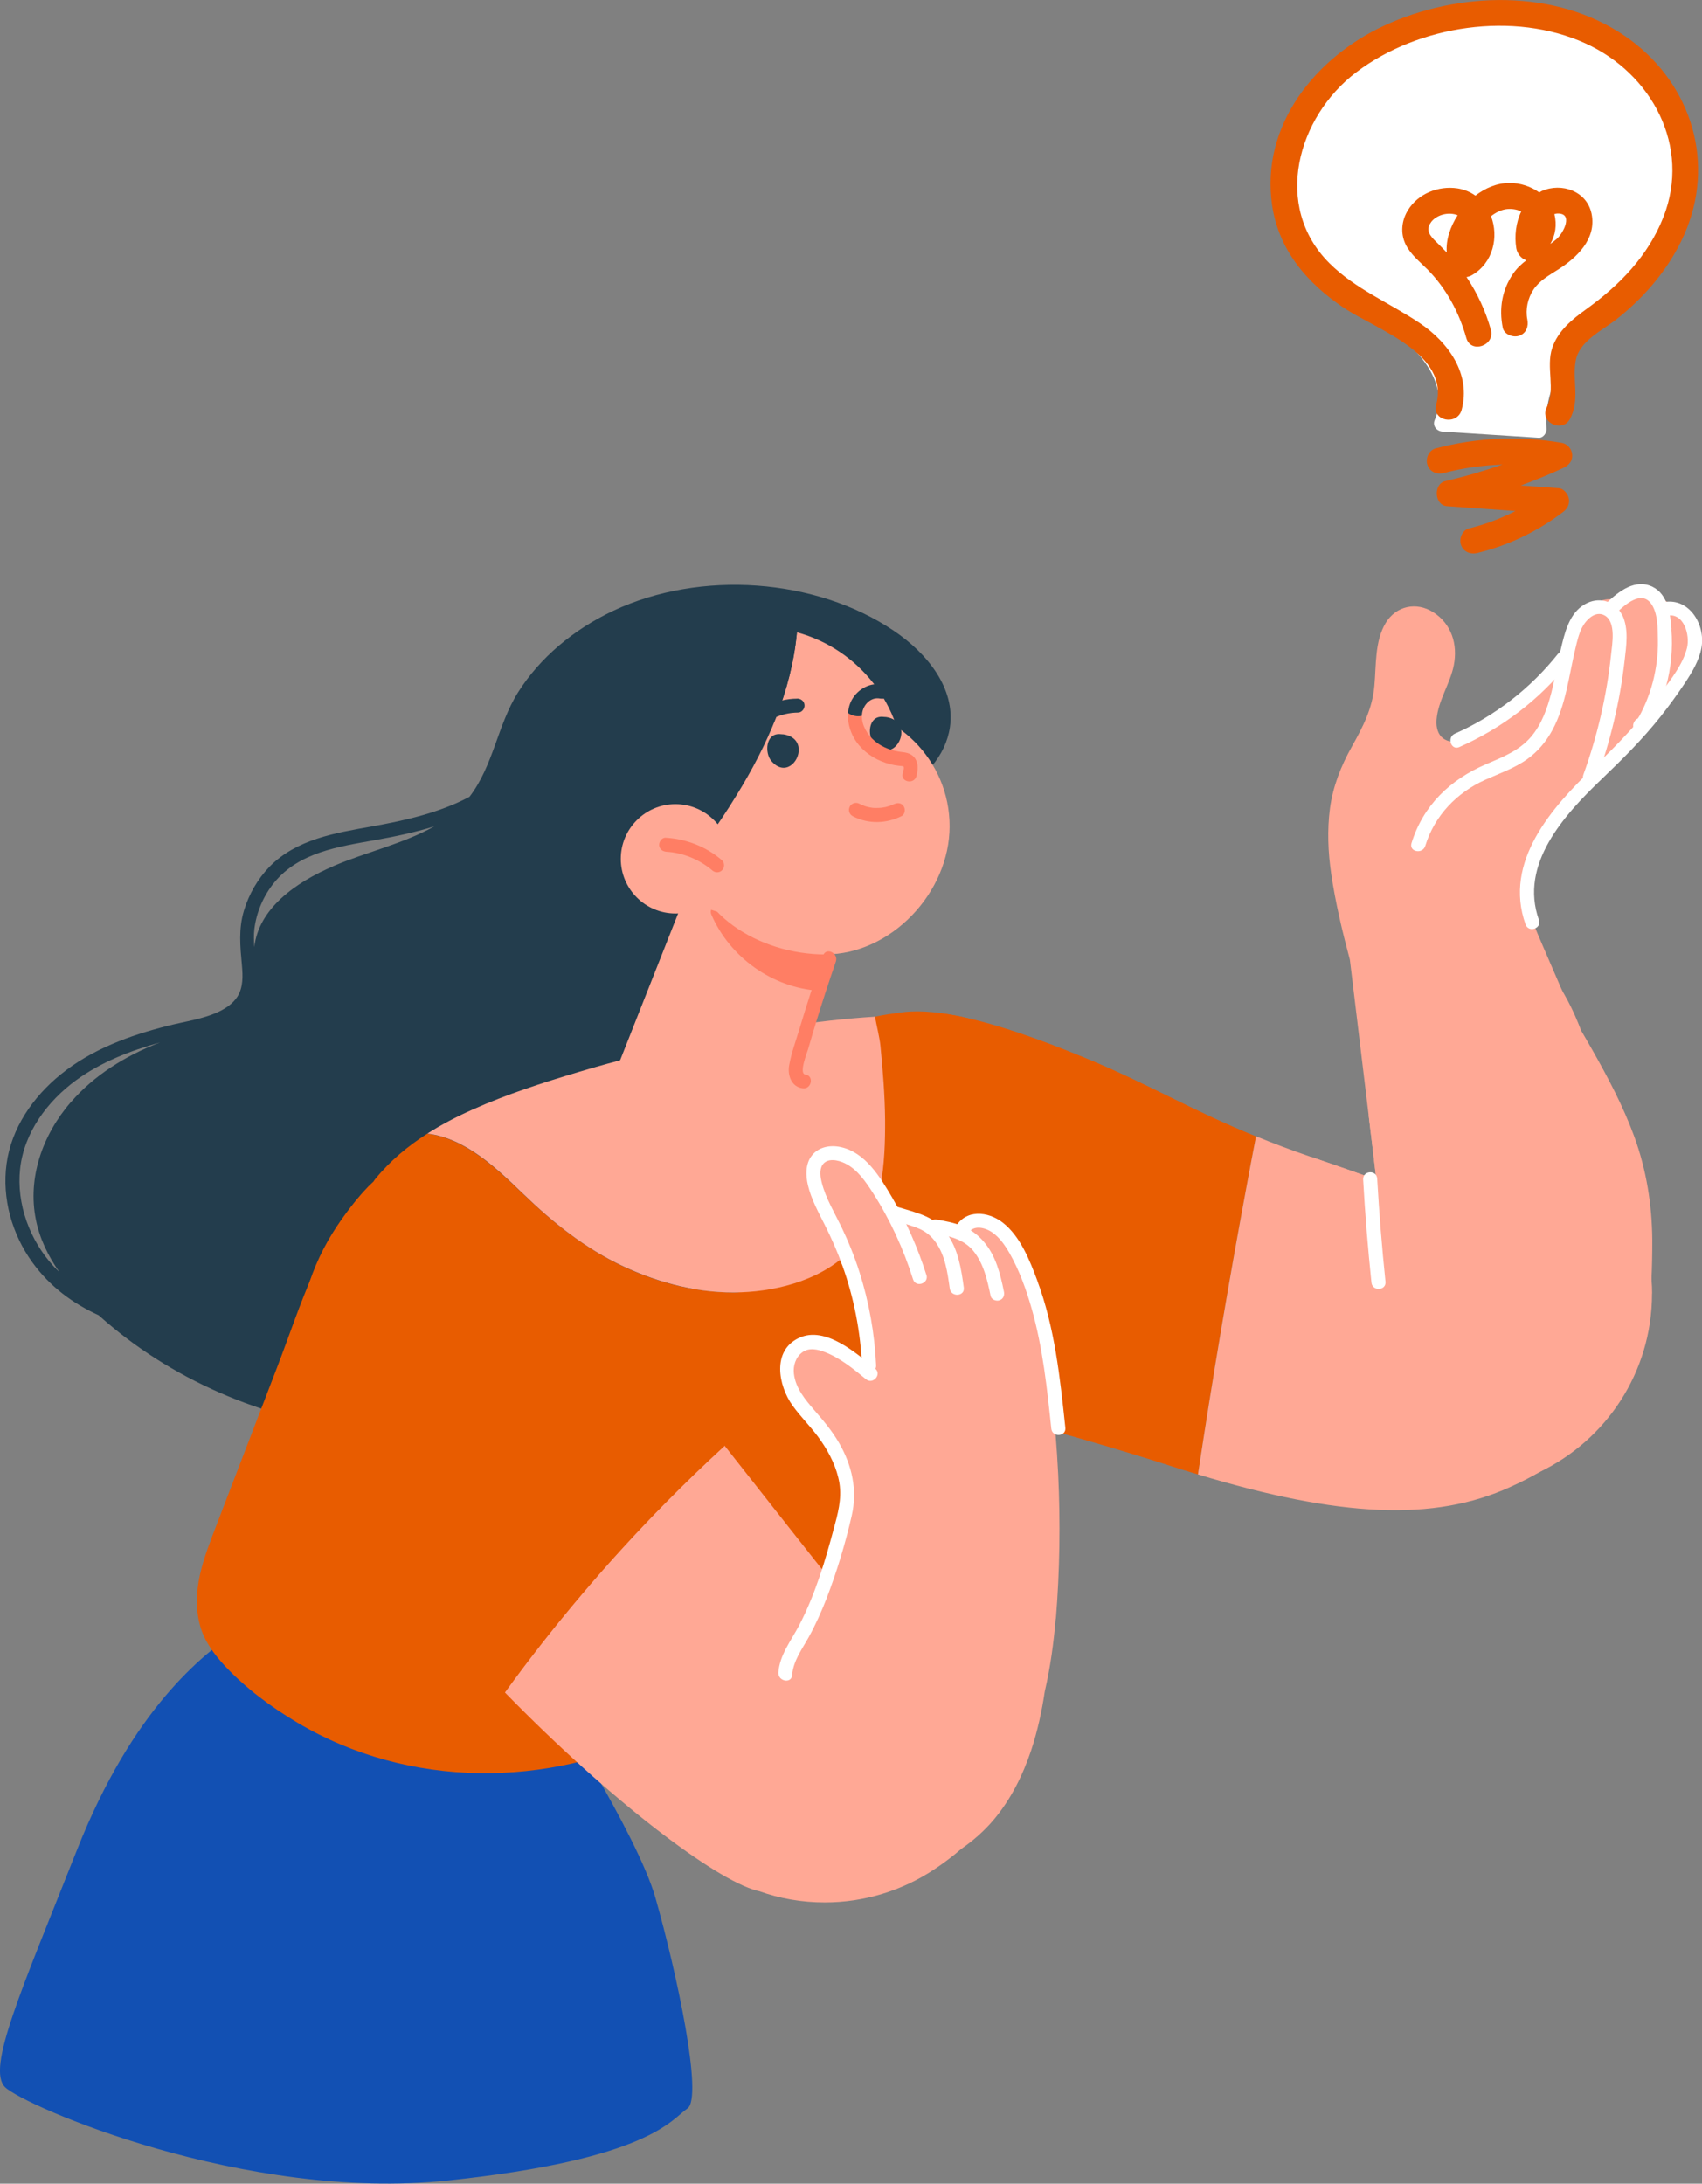
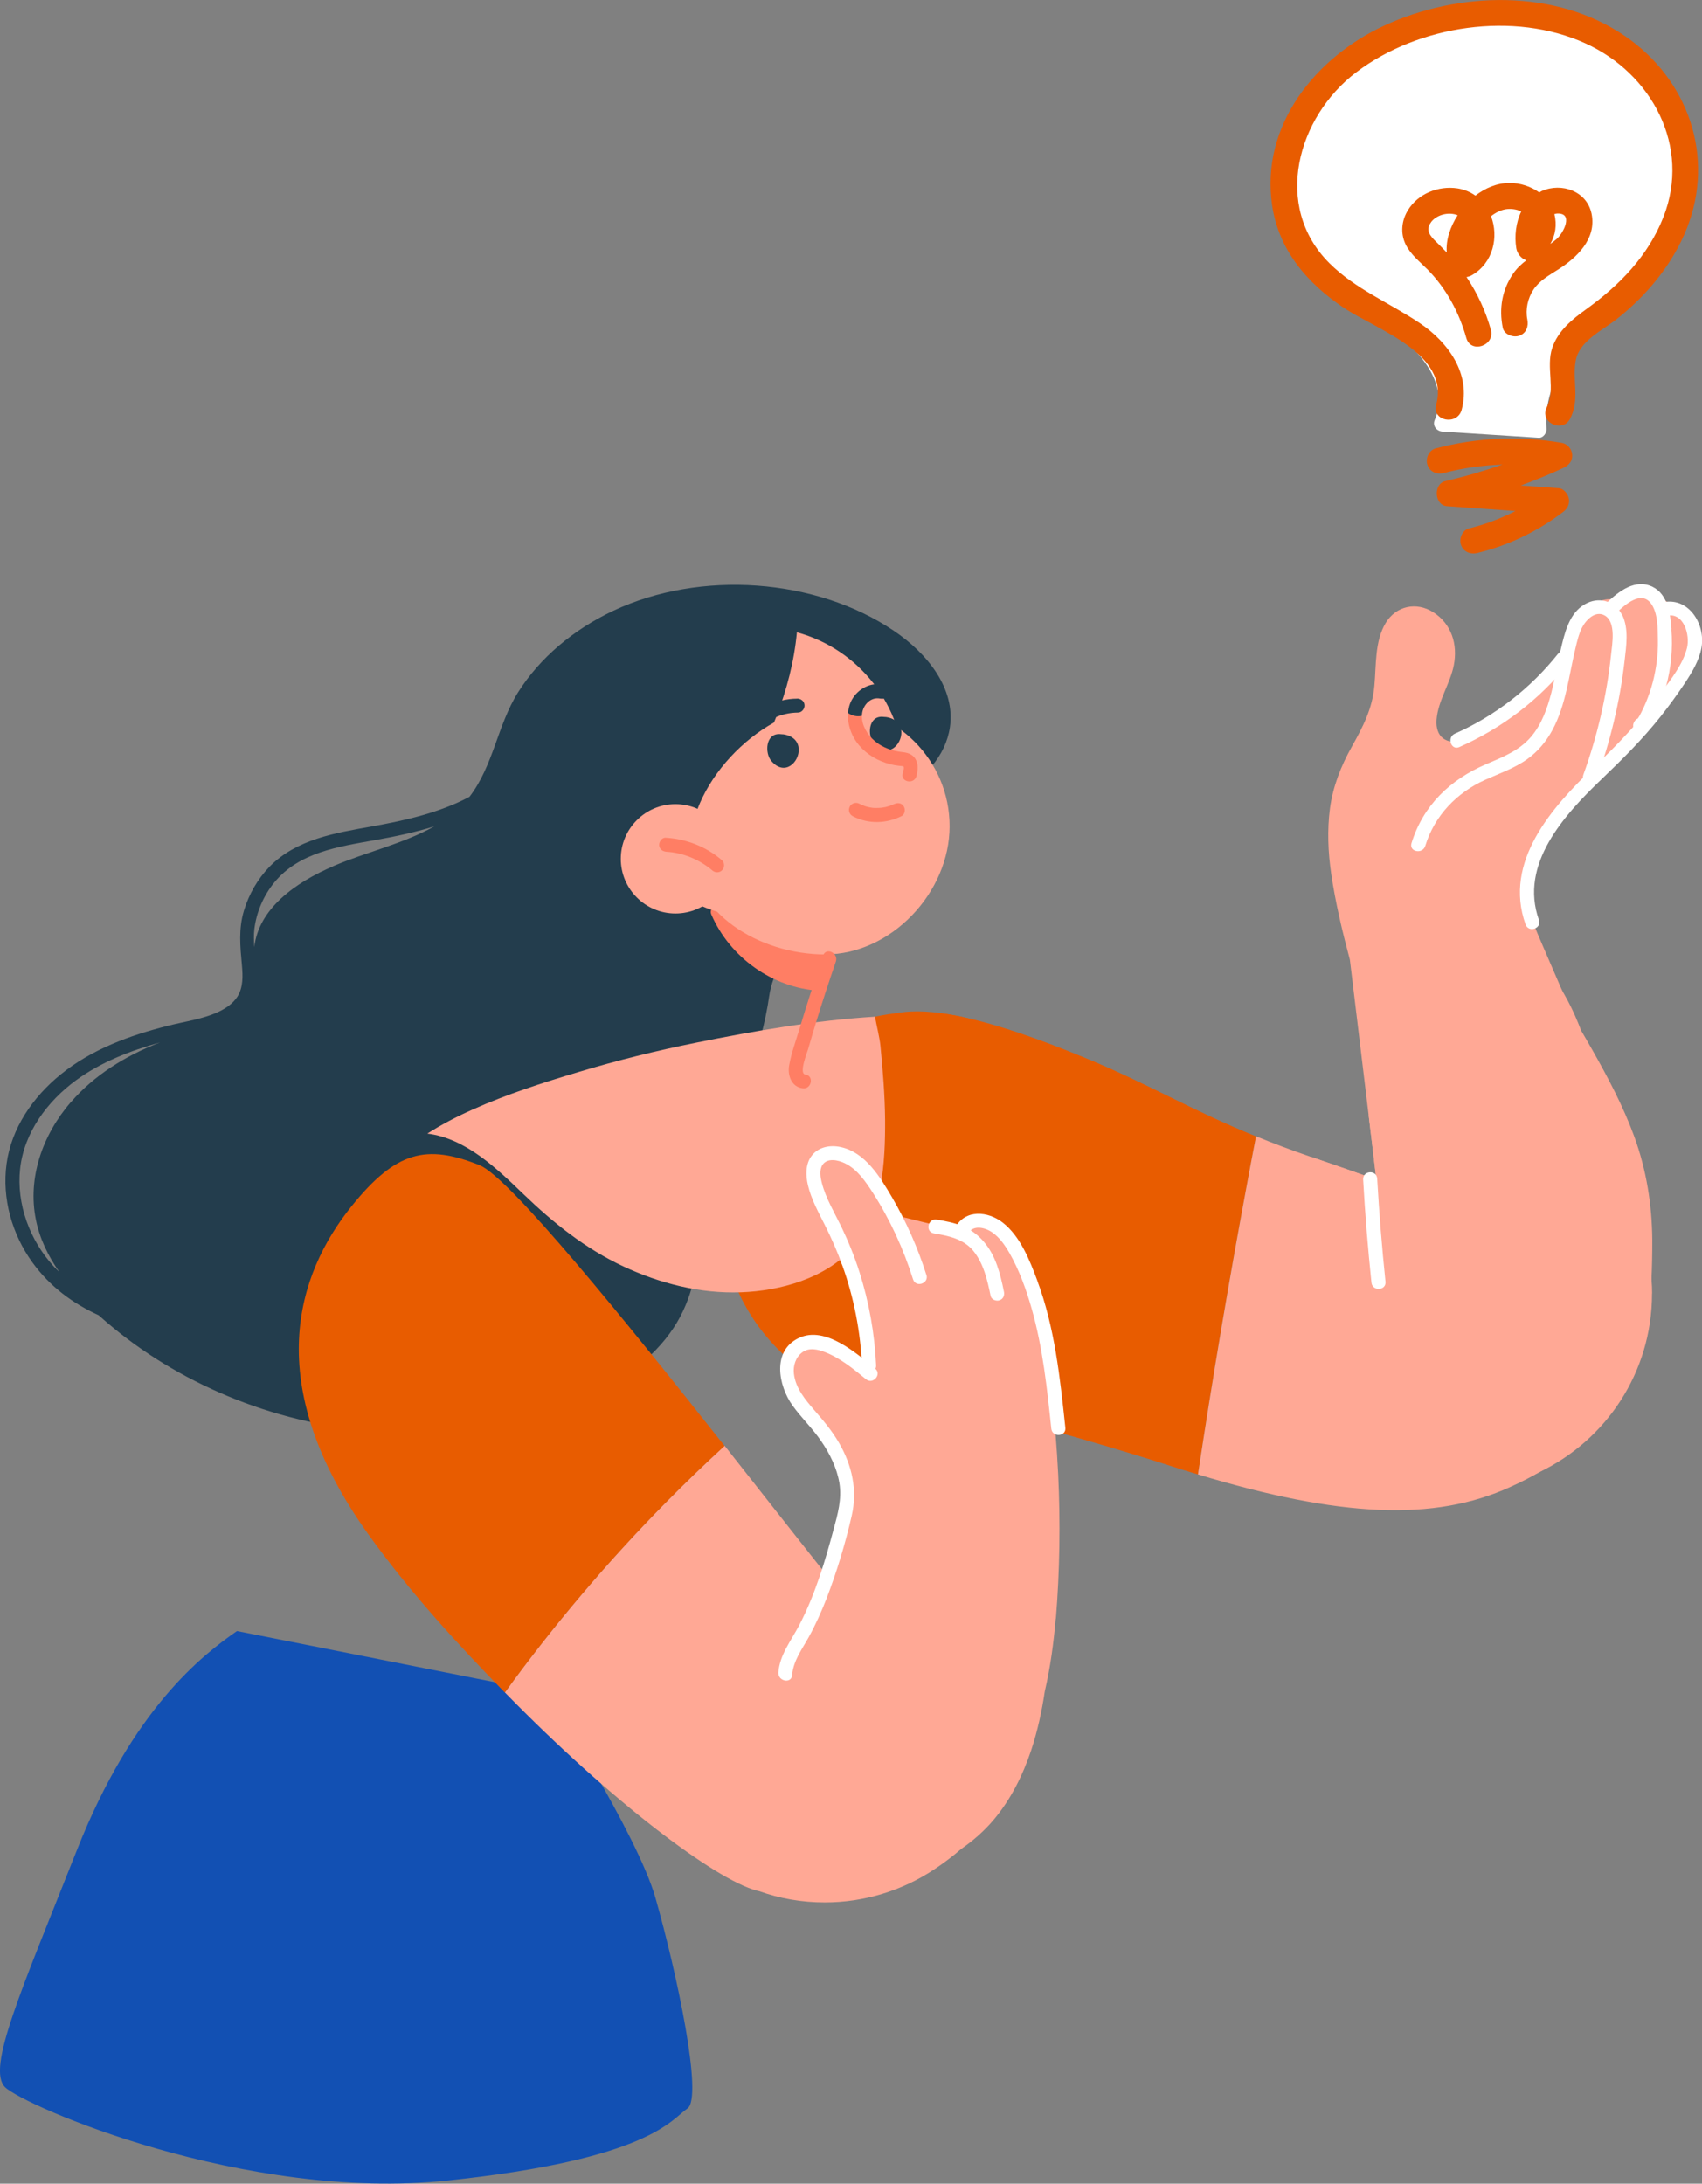
<svg xmlns="http://www.w3.org/2000/svg" width="106" height="136" viewBox="0 0 106 136" fill="none">
  <rect x="0" y="0" width="106" height="136" fill="#808080" stroke="none" />
  <g clip-path="url(#clip0_275_3067)">
    <path d="M78.227 70.771C78.02 71.842 77.818 72.908 77.622 73.974C76.515 79.905 75.512 85.861 74.612 91.828C74.043 91.662 73.454 91.476 72.859 91.284C63.065 88.127 51.115 85.473 51.115 85.473L52.941 64.541C54.766 63.707 55.428 60.882 67.549 65.871C71.618 67.547 74.09 69.094 78.227 70.776V70.771Z" fill="#E85C00" />
    <path d="M44.874 75.346C44.874 82.151 50.386 87.662 57.181 87.662C63.975 87.662 69.488 82.145 69.488 75.346C69.488 68.546 63.975 63.029 57.181 63.029C50.386 63.029 44.874 68.546 44.874 75.346Z" fill="#E85C00" />
    <path d="M94.598 54.688C94.495 55.303 94.526 55.904 94.65 56.489C94.913 57.306 95.229 58.098 95.586 58.879C96.248 60.095 97.075 61.249 97.659 62.357C97.969 62.947 98.233 63.557 98.471 64.178C98.704 64.582 98.942 64.986 99.169 65.389C100.152 67.123 101.088 68.893 101.775 70.766C102.535 72.846 102.887 75.02 102.903 77.234C102.903 78.057 102.892 78.891 102.851 79.718C102.835 80.132 102.804 80.541 102.768 80.955C102.716 81.561 102.494 82.145 101.982 82.502C101.537 82.813 100.963 82.916 100.446 83.041C100.405 83.051 100.374 83.056 100.333 83.067C97.913 83.631 95.436 83.894 92.954 83.807C91.713 83.765 90.472 83.646 89.241 83.439C88.165 83.258 87.105 82.948 86.764 81.778C86.583 81.162 86.567 80.479 86.49 79.848C86.418 79.232 86.34 78.621 86.273 78.006C86.118 76.707 85.957 75.408 85.797 74.109C85.771 73.897 85.745 73.685 85.719 73.472C85.564 72.137 85.399 70.797 85.239 69.462C84.851 66.233 84.458 63.004 84.07 59.775C83.599 58.005 83.17 56.219 82.906 54.413C82.71 53.068 82.653 51.702 82.829 50.351C83.015 48.969 83.516 47.702 84.194 46.496C84.882 45.264 85.466 44.152 85.595 42.724C85.714 41.44 85.611 39.945 86.299 38.801C86.945 37.725 88.217 37.466 89.261 38.128C90.404 38.853 90.797 40.141 90.544 41.425C90.316 42.589 89.561 43.624 89.468 44.825C89.391 45.891 90.058 46.382 91.082 46.139C93.14 45.653 94.66 43.733 95.927 42.175C97.318 40.472 98.745 38.537 100.736 37.502C101.925 36.886 103.477 36.809 104.356 38.004C104.49 38.19 104.583 38.377 104.645 38.558C104.992 38.578 105.328 38.822 105.431 39.153C105.995 40.985 104.438 42.651 103.399 43.996C102.272 45.456 101.062 46.848 99.764 48.162C98.719 49.223 97.576 50.186 96.568 51.278C95.668 52.25 94.836 53.353 94.608 54.688H94.598Z" fill="#FFA895" />
    <path d="M102.887 80.567C102.887 85.473 100.017 89.706 95.87 91.683C94.267 92.448 92.473 92.878 90.58 92.878C83.78 92.878 78.268 87.362 78.268 80.562C78.268 77.266 79.566 74.269 81.681 72.055C83.056 72.525 84.411 72.996 85.719 73.467C85.564 72.132 85.399 70.792 85.239 69.457C86.857 68.675 88.662 68.241 90.58 68.241C97.096 68.241 102.427 73.302 102.856 79.708C102.882 79.987 102.892 80.272 102.892 80.557L102.887 80.567Z" fill="#FFA895" />
    <path d="M102.018 40.359C101.713 42.04 101.181 43.702 100.524 45.275C99.867 46.863 99.035 48.364 98.073 49.792C97.608 50.486 97.106 51.148 96.573 51.785C96.077 52.38 95.555 52.975 95.239 53.694C94.515 55.324 95.353 57.203 95.999 58.709C96.785 60.535 97.576 62.357 98.362 64.183C99.05 65.772 94.174 64.955 93.367 64.142C92.157 62.921 90.958 61.674 89.97 60.266C88.036 57.513 86.986 53.886 88.465 50.688C88.574 50.444 88.744 50.305 88.941 50.242C89.613 49.358 90.528 48.669 91.537 48.116C93.083 47.272 94.872 46.651 95.948 45.176C96.822 43.986 97.142 42.465 97.509 41.068C97.866 39.701 98.295 37.678 99.945 37.347C100.736 37.186 101.506 37.611 101.858 38.325C102.163 38.956 102.132 39.686 102.013 40.364L102.018 40.359Z" fill="#FFA895" />
    <path d="M95.87 91.688C95.332 91.998 94.738 92.304 94.081 92.599C89.298 94.788 83.424 94.487 74.612 91.828C75.512 85.861 76.52 79.905 77.622 73.974C77.818 72.903 78.02 71.837 78.227 70.771C79.256 71.19 80.388 71.62 81.681 72.065C83.056 72.541 84.411 73.007 85.719 73.478C92.897 76.044 98.745 78.513 99.562 80.634C99.878 81.452 100.152 82.264 100.327 83.067C101.031 86.14 100.431 89.075 95.87 91.688Z" fill="#FFA895" />
    <path d="M14.758 101.582C12.602 103.078 8.284 106.4 4.799 115.202C1.313 124.005 -0.848 128.828 0.315 129.987C1.479 131.146 15.254 137.128 27.872 135.803C40.489 134.473 41.818 131.984 42.811 131.317C43.809 130.654 42.149 122.846 40.82 118.193C39.677 114.188 34.015 105.401 34.015 105.401L14.758 101.582Z" fill="#1250B3" />
    <path d="M55.655 39.277C50.8 36.001 43.617 35.489 38.203 38.035C35.711 39.205 33.606 40.985 32.262 43.122C30.979 45.161 30.731 47.686 29.237 49.627C27.36 50.62 25.25 51.096 23.161 51.469C20.886 51.878 18.471 52.256 16.78 53.984C16.046 54.745 15.503 55.692 15.197 56.701C14.846 57.855 14.96 58.952 15.068 60.132C15.125 60.784 15.151 61.487 14.789 62.067C14.52 62.486 14.101 62.776 13.657 62.993C12.669 63.469 11.521 63.614 10.466 63.883C8.077 64.484 5.698 65.353 3.775 66.921C2.058 68.313 0.708 70.259 0.409 72.484C0.114 74.637 0.75 76.872 2.017 78.621C3.118 80.143 4.545 81.183 6.143 81.913C6.448 82.187 6.758 82.451 7.074 82.71C11.531 86.368 17.483 88.795 23.688 89.152C28.988 89.463 36 88.386 40.122 84.764C44.31 81.074 42.961 77.607 44.807 72.344C45.887 69.26 47.459 65.239 47.904 62.041C48.302 59.216 51.658 55.547 53.266 53.078C54.052 51.873 54.957 50.729 55.567 49.446C55.593 49.394 55.598 49.342 55.604 49.29C57.548 48.711 58.908 47.039 59.161 45.29C59.508 42.894 57.781 40.705 55.655 39.277ZM4.426 68.624C2.617 70.704 1.717 73.395 2.234 75.956C2.467 77.131 2.989 78.207 3.687 79.211C3.563 79.092 3.444 78.978 3.33 78.854C1.856 77.245 1.019 74.989 1.251 72.805C1.494 70.549 2.942 68.593 4.731 67.283C6.293 66.145 8.103 65.441 9.964 64.924C7.798 65.746 5.833 66.999 4.432 68.624H4.426ZM20.767 53.943C18.383 54.962 16.108 56.597 15.839 58.983C15.813 58.615 15.797 58.243 15.839 57.876C15.968 56.815 16.407 55.785 17.085 54.957C18.621 53.089 21.056 52.732 23.295 52.333C24.552 52.111 25.819 51.847 27.039 51.469C25.136 52.545 22.778 53.073 20.756 53.943H20.767Z" fill="#233D4D" />
-     <path d="M58.189 80.251C58.127 80.81 58.37 81.343 58.535 81.866C58.691 82.363 58.836 82.86 58.954 83.367C59.213 84.443 59.404 85.55 59.456 86.658C59.549 88.609 59.223 90.591 58.334 92.345C57.481 94.027 56.172 95.326 54.497 96.19C53.654 96.62 52.796 97.013 52.18 97.753C51.544 98.519 51.048 99.403 50.448 100.2C48.028 103.414 44.858 106.048 41.259 107.833C34.113 111.378 25.452 111.399 18.528 107.29C16.888 106.317 15.316 105.153 14.013 103.761C13.341 103.036 12.736 102.229 12.467 101.266C12.178 100.242 12.219 99.165 12.441 98.13C12.679 97.028 13.103 95.978 13.501 94.933C13.92 93.851 14.339 92.764 14.753 91.677C15.585 89.509 16.418 87.346 17.25 85.178C18.755 81.266 19.955 76.971 22.944 73.892C23.047 73.788 23.156 73.69 23.264 73.586C23.295 73.529 23.331 73.478 23.378 73.421C24.299 72.293 25.4 71.377 26.61 70.606C28.999 70.906 30.917 72.769 32.598 74.378C34.465 76.168 36.45 77.757 38.803 78.87C41.084 79.941 43.612 80.578 46.146 80.49C48.597 80.401 51.394 79.615 53.085 77.742C54.962 75.656 55.133 72.391 55.112 69.726C55.097 68.189 54.973 66.657 54.823 65.131C54.771 64.587 54.735 64.008 54.631 63.449C55.934 63.371 57.243 63.319 58.546 63.294C59.058 63.283 59.399 63.625 59.477 64.111C59.647 65.188 59.777 66.274 59.839 67.366C59.973 69.55 59.89 71.754 59.601 73.923C59.461 75.004 59.265 76.081 59.011 77.141C58.882 77.705 58.732 78.269 58.567 78.823C58.432 79.289 58.23 79.765 58.174 80.246L58.189 80.251Z" fill="#E85C00" />
-     <path d="M53.277 55.567L53.085 56.106L51.151 61.715L48.793 68.525L37.505 68.856L43.478 53.741L53.277 55.567Z" fill="#FFA895" />
    <path d="M53.085 56.106L51.151 61.715C51.105 61.715 51.053 61.715 51.012 61.705C48.106 61.519 45.463 59.63 44.305 56.965C44.155 56.613 44.481 56.38 44.781 56.421C44.807 56.406 44.827 56.39 44.864 56.38C46.922 55.904 49.026 55.728 51.131 55.873C51.622 55.909 52.113 55.961 52.604 56.028C52.765 56.049 52.925 56.069 53.085 56.106Z" fill="#FF7E64" />
    <path d="M42.981 52.742C42.981 56.856 47.278 59.443 51.394 59.443C55.511 59.443 59.141 55.573 59.141 51.459C59.141 47.345 55.805 44.007 51.694 44.007C47.583 44.007 42.981 48.628 42.981 52.742Z" fill="#FFA895" />
    <path d="M56.307 48.111C56.307 53.109 52.258 57.161 47.263 57.161C44.977 57.161 42.893 56.313 41.295 54.91C43.245 53.606 44.677 51.469 45.867 49.534C47.785 46.418 49.29 43.034 49.631 39.381C53.478 40.421 56.302 43.934 56.302 48.116L56.307 48.111Z" fill="#FFA895" />
-     <path d="M49.636 39.375C49.3 43.029 47.79 46.418 45.872 49.528C44.682 51.464 43.25 53.596 41.301 54.905C39.418 53.254 38.224 50.817 38.224 48.111C38.224 43.112 42.273 39.06 47.268 39.06C48.085 39.06 48.886 39.168 49.636 39.375Z" fill="#233D4D" />
    <path d="M45.468 53.487C45.468 55.366 43.943 56.892 42.066 56.892C40.189 56.892 38.663 55.366 38.663 53.487C38.663 51.609 40.189 50.082 42.066 50.082C43.943 50.082 45.468 51.609 45.468 53.487Z" fill="#FFA895" />
    <path d="M53.09 77.736C51.4 79.615 48.602 80.396 46.151 80.484C43.617 80.577 41.094 79.936 38.808 78.865C36.45 77.757 34.465 76.168 32.603 74.373C30.922 72.758 29.004 70.895 26.615 70.6C27.505 70.031 28.451 69.54 29.418 69.11C31.553 68.153 33.792 67.433 36.026 66.766C38.436 66.041 40.882 65.436 43.348 64.939C47.077 64.189 50.702 63.557 54.492 63.319C54.595 63.878 54.776 64.587 54.833 65.13C54.983 66.657 55.107 68.184 55.123 69.726C55.138 72.386 54.973 75.651 53.096 77.742L53.09 77.736Z" fill="#FFA895" />
    <path d="M63.112 82.922C62.838 81.493 62.072 80.215 60.899 79.335C59.746 78.476 58.318 77.995 56.876 78.145C56.421 78.192 56.007 78.596 56.059 79.077C56.105 79.532 56.503 79.946 56.989 79.894C57.139 79.879 57.289 79.868 57.439 79.868C57.501 79.868 57.569 79.868 57.631 79.868C57.982 79.905 58.261 79.967 58.535 80.039C58.639 80.076 58.711 80.101 58.779 80.127C58.908 80.179 59.032 80.236 59.151 80.298C59.285 80.365 59.415 80.443 59.544 80.515C59.632 80.577 59.694 80.619 59.756 80.665C59.978 80.831 60.185 81.012 60.376 81.209C60.387 81.219 60.454 81.291 60.485 81.323C60.511 81.354 60.537 81.385 60.542 81.395C60.635 81.509 60.723 81.633 60.806 81.757C60.883 81.871 60.95 81.985 61.018 82.104C61.033 82.13 61.049 82.161 61.064 82.187C61.085 82.233 61.105 82.28 61.126 82.326C61.183 82.461 61.235 82.606 61.281 82.746C61.302 82.818 61.323 82.891 61.343 82.963C61.354 83.004 61.4 83.222 61.364 83.03C61.452 83.481 61.783 83.905 62.295 83.848C62.719 83.801 63.205 83.398 63.112 82.916V82.922Z" fill="#FFA895" />
    <path d="M65.749 100.816C65.62 102.338 65.413 103.859 65.067 105.349C64.885 106.586 64.617 107.802 64.224 108.998C63.696 110.576 62.941 112.092 61.861 113.365C60.702 114.726 59.208 115.694 57.584 116.398C54.719 117.645 50.758 118.354 48.499 115.611C46.275 112.91 47.18 109.313 48.199 106.26C48.261 106.001 48.328 105.743 48.395 105.489C48.716 104.351 49.155 103.259 49.626 102.182C50.469 99.895 51.358 97.623 52.289 95.372C52.62 94.57 52.61 93.318 52.542 92.443C52.46 91.367 52.154 90.534 51.513 89.685C51.213 89.297 50.898 88.93 50.614 88.583C49.74 87.512 48.194 85.514 49.548 84.21C50.614 83.186 52.553 83.993 53.458 84.862C53.721 85.116 53.964 85.4 54.151 85.716C54.192 85.737 54.202 85.695 54.207 85.654C54.254 85.292 54.27 84.924 54.259 84.557C54.161 81.209 52.18 78.492 50.8 75.579C50.489 74.927 50.36 74.14 50.815 73.519C51.276 72.893 52.087 72.67 52.822 72.779C53.856 72.929 54.657 74.005 55.443 75.191C55.552 75.361 55.66 75.537 55.769 75.713C55.531 75.641 56.245 75.796 57.388 76.086C58.535 76.376 59.596 76.479 60.459 77.209C60.413 76.924 60.133 76.831 60.087 76.546C59.958 75.827 60.335 75.527 60.878 75.713C63.37 76.588 64.265 79.403 64.715 81.752C65.356 85.08 65.739 88.459 65.904 91.838C66.044 94.829 66.002 97.836 65.759 100.821L65.749 100.816Z" fill="#FFA895" />
    <path d="M49.745 46.646C49.724 46.232 49.455 45.839 48.799 45.735C48.726 45.735 48.649 45.725 48.576 45.72C47.682 45.663 47.614 46.889 48.038 47.391C48.871 48.369 49.786 47.464 49.745 46.646Z" fill="#233D4D" />
    <path d="M56.136 45.57C56.115 45.156 55.847 44.762 55.19 44.659C55.117 44.659 55.04 44.648 54.968 44.643C54.073 44.586 54.006 45.813 54.43 46.315C55.262 47.293 56.178 46.387 56.136 45.57Z" fill="#233D4D" />
    <path d="M57.077 48.333C56.932 48.876 56.074 48.711 56.219 48.167C56.24 48.069 56.333 47.826 56.271 47.733C56.255 47.712 56.048 47.702 55.976 47.691C55.604 47.65 55.242 47.557 54.895 47.412C54.202 47.133 53.561 46.62 53.189 45.968C52.925 45.502 52.775 44.949 52.816 44.405C52.873 44.447 52.935 44.483 53.003 44.514C53.22 44.612 53.453 44.623 53.68 44.587C53.67 45.192 54.026 45.766 54.476 46.149C54.973 46.568 55.578 46.775 56.219 46.843C56.596 46.879 56.927 47.024 57.077 47.396C57.196 47.697 57.15 48.033 57.077 48.333Z" fill="#FF7E64" />
    <path d="M56.281 50.206C56.126 49.994 55.893 49.979 55.671 50.087C55.748 50.046 55.598 50.118 55.583 50.123C55.531 50.144 55.474 50.165 55.423 50.186C55.33 50.217 55.231 50.242 55.133 50.268C54.993 50.294 54.947 50.299 54.906 50.305C54.797 50.315 54.694 50.32 54.585 50.32C54.533 50.32 54.487 50.32 54.435 50.32C54.507 50.325 54.347 50.31 54.331 50.31C54.233 50.294 54.135 50.279 54.037 50.253C53.985 50.242 53.938 50.227 53.887 50.212C53.706 50.144 53.602 50.098 53.499 50.046C53.297 49.942 53.008 50.035 52.915 50.253C52.816 50.475 52.899 50.724 53.121 50.838C54.078 51.334 55.205 51.303 56.157 50.822C56.364 50.719 56.405 50.387 56.276 50.212L56.281 50.206Z" fill="#FF7E64" />
    <path d="M49.647 43.51C48.349 43.515 47.072 44.147 46.27 45.166C46.125 45.352 46.13 45.627 46.316 45.782C46.492 45.932 46.787 45.922 46.932 45.735C47.604 44.881 48.597 44.39 49.698 44.379C49.936 44.379 50.122 44.141 50.107 43.914C50.091 43.665 49.879 43.505 49.641 43.505L49.647 43.51Z" fill="#233D4D" />
    <path d="M54.838 43.51C54.244 43.376 53.752 43.888 53.69 44.457C53.69 44.498 53.68 44.545 53.68 44.586C53.453 44.628 53.22 44.612 53.003 44.514C52.935 44.483 52.873 44.447 52.816 44.405C52.837 44.115 52.915 43.826 53.065 43.562C53.453 42.889 54.233 42.47 55.004 42.646C55.552 42.775 55.386 43.634 54.833 43.505L54.838 43.51Z" fill="#233D4D" />
    <path d="M44.946 53.56C43.964 52.721 42.743 52.25 41.461 52.173C41.223 52.157 41.037 52.421 41.052 52.639C41.068 52.897 41.28 53.032 41.518 53.047C42.557 53.109 43.586 53.544 44.377 54.222C44.558 54.377 44.843 54.357 44.993 54.175C45.143 53.994 45.127 53.71 44.946 53.56Z" fill="#FF7E64" />
    <path d="M62.041 111.295C61.943 113.546 59.952 115.244 58.194 116.418C56.178 117.764 53.789 118.483 51.368 118.483C49.931 118.483 48.556 118.24 47.273 117.779C47.227 117.779 47.18 117.764 47.133 117.748C44.527 117.055 38.043 112.17 31.44 105.401C34.485 101.204 37.846 97.24 41.487 93.546C42.671 92.35 43.886 91.181 45.127 90.037C46.27 91.486 47.377 92.894 48.411 94.208C48.969 94.912 49.497 95.585 49.998 96.221C51.239 97.794 52.304 99.14 53.106 100.133C53.83 101.028 55.345 101.696 56.26 102.42C58.608 104.299 61.892 107.74 62.036 110.938C62.047 111.057 62.047 111.176 62.036 111.29L62.041 111.295Z" fill="#FFA895" />
    <path d="M57.693 79.398C57.16 77.711 56.441 76.081 55.547 74.554C54.812 73.307 53.892 71.77 52.361 71.439C51.715 71.299 50.991 71.418 50.562 71.966C50.153 72.484 50.174 73.214 50.319 73.819C50.52 74.678 50.96 75.475 51.353 76.257C51.772 77.09 52.149 77.944 52.465 78.823C53.189 80.841 53.592 82.948 53.69 85.09C53.716 85.654 54.59 85.597 54.564 85.033C54.471 83.056 54.125 81.095 53.52 79.206C53.215 78.249 52.837 77.317 52.403 76.412C51.974 75.527 51.436 74.642 51.188 73.685C51.1 73.348 51.017 72.872 51.219 72.556C51.519 72.091 52.201 72.246 52.61 72.443C53.385 72.815 53.913 73.591 54.362 74.29C55.438 75.967 56.266 77.778 56.865 79.677C57.036 80.215 57.868 79.936 57.698 79.398H57.693Z" fill="white" />
-     <path d="M58.96 76.82C58.623 76.365 58.194 75.993 57.677 75.76C57.093 75.496 56.452 75.341 55.842 75.149C55.614 75.077 55.371 75.284 55.33 75.496C55.278 75.749 55.449 75.941 55.676 76.008C56.203 76.174 56.752 76.308 57.258 76.531C57.677 76.712 58.013 76.996 58.277 77.369C58.872 78.207 59.011 79.253 59.151 80.246C59.228 80.805 60.102 80.748 60.025 80.189C59.864 79.02 59.678 77.799 58.965 76.82H58.96Z" fill="white" />
    <path d="M62.522 80.433C62.3 79.335 62.016 78.192 61.261 77.323C60.899 76.903 60.464 76.577 59.952 76.365C59.435 76.153 58.882 76.044 58.334 75.956C57.775 75.868 57.61 76.727 58.168 76.815C59.078 76.965 60.014 77.162 60.625 77.912C61.266 78.709 61.493 79.729 61.695 80.707C61.742 80.94 62.047 81.053 62.248 80.981C62.496 80.898 62.574 80.66 62.522 80.427V80.433Z" fill="white" />
    <path d="M64.601 79.749C64.13 78.492 63.546 76.996 62.45 76.143C61.524 75.423 60.113 75.299 59.482 76.463C59.213 76.96 60.004 77.343 60.273 76.846C60.594 76.257 61.338 76.438 61.788 76.748C62.264 77.074 62.595 77.566 62.879 78.057C63.489 79.134 63.919 80.329 64.255 81.514C64.948 83.946 65.211 86.472 65.475 88.976C65.532 89.535 66.411 89.483 66.349 88.919C66.023 85.825 65.692 82.678 64.596 79.744L64.601 79.749Z" fill="white" />
    <path d="M54.502 85.235C53.339 84.278 51.405 82.565 49.771 83.32C48.064 84.107 48.468 86.285 49.352 87.527C49.905 88.298 50.598 88.956 51.136 89.742C51.679 90.534 52.123 91.424 52.279 92.376C52.434 93.37 52.175 94.296 51.917 95.248C51.653 96.226 51.379 97.204 51.053 98.162C50.696 99.212 50.283 100.247 49.766 101.235C49.274 102.177 48.561 103.062 48.478 104.154C48.437 104.713 49.295 104.884 49.336 104.32C49.404 103.43 49.952 102.715 50.371 101.955C50.795 101.184 51.157 100.376 51.477 99.554C52.118 97.887 52.646 96.138 53.044 94.4C53.411 92.8 53.065 91.263 52.253 89.861C51.824 89.121 51.281 88.474 50.722 87.833C50.153 87.175 49.548 86.456 49.445 85.561C49.388 85.074 49.543 84.547 49.947 84.236C50.376 83.905 50.929 84.034 51.394 84.215C52.351 84.593 53.147 85.255 53.933 85.897C54.368 86.254 54.942 85.592 54.502 85.23V85.235Z" fill="white" />
    <path d="M45.127 90.047C43.886 91.186 42.671 92.355 41.487 93.556C37.846 97.246 34.48 101.215 31.44 105.411C28.508 102.41 25.467 99.093 22.897 95.496C16.258 86.192 18.471 79.377 21.899 75.118C24.666 71.687 26.548 71.242 29.868 72.567C31.724 73.312 38.948 82.239 45.127 90.053V90.047Z" fill="#E85C00" />
    <path d="M51.265 59.511C50.743 61.027 50.246 62.559 49.786 64.096C49.564 64.83 49.285 65.586 49.15 66.341C49.036 66.962 49.285 67.687 49.988 67.78C50.546 67.853 50.717 66.993 50.153 66.921C49.74 66.869 50.257 65.581 50.329 65.338C50.5 64.737 50.681 64.142 50.862 63.547C51.239 62.321 51.638 61.105 52.056 59.888C52.237 59.361 51.451 58.972 51.265 59.505V59.511Z" fill="#FF7E64" />
    <path d="M101.031 38.32C100.633 37.487 99.702 37.161 98.864 37.549C97.871 38.009 97.535 39.091 97.292 40.074C97.039 41.093 96.873 42.134 96.615 43.148C96.366 44.115 96.02 45.094 95.368 45.87C94.629 46.749 93.574 47.158 92.545 47.598C90.316 48.556 88.636 50.155 87.907 52.514C87.741 53.053 88.6 53.218 88.765 52.68C89.344 50.801 90.725 49.363 92.499 48.566C93.388 48.167 94.324 47.847 95.125 47.272C95.782 46.801 96.304 46.17 96.687 45.461C97.525 43.903 97.706 42.092 98.114 40.395C98.218 39.955 98.321 39.505 98.523 39.096C98.766 38.615 99.361 37.989 99.955 38.34C100.658 38.76 100.405 40.121 100.338 40.762C100.069 43.319 99.485 45.839 98.611 48.25C98.419 48.778 99.205 49.161 99.402 48.633C100.281 46.211 100.891 43.696 101.181 41.13C101.284 40.214 101.45 39.174 101.036 38.309L101.031 38.32Z" fill="white" />
    <path d="M104.102 39.194C104.03 38.252 103.88 37.021 102.928 36.55C101.848 36.017 100.813 36.829 100.069 37.538C99.66 37.926 100.327 38.496 100.736 38.108C101.217 37.652 102.194 36.788 102.799 37.554C103.265 38.139 103.244 39.184 103.254 39.888C103.27 40.752 103.156 41.611 102.944 42.449C102.83 42.894 102.68 43.329 102.504 43.753C102.422 43.95 102.334 44.141 102.236 44.333C102.194 44.416 102.148 44.504 102.106 44.586C102.091 44.617 102.034 44.69 102.003 44.747C101.868 44.804 101.77 44.928 101.729 45.073C101.687 45.218 101.718 45.363 101.806 45.477C101.925 45.637 102.117 45.704 102.308 45.647C102.778 45.502 103.022 44.742 103.202 44.328C103.43 43.821 103.616 43.288 103.761 42.749C104.076 41.595 104.19 40.379 104.092 39.189L104.102 39.194Z" fill="white" />
    <path d="M103.466 37.528C102.918 37.668 103.203 38.501 103.745 38.361C104.868 38.071 105.266 39.556 105.064 40.359C104.806 41.373 104.082 42.284 103.477 43.112C102.236 44.814 100.798 46.32 99.278 47.769C96.666 50.258 93.615 53.663 95.012 57.575C95.203 58.108 96.03 57.829 95.844 57.296C94.603 53.813 97.432 50.745 99.738 48.535C101.036 47.293 102.298 46.041 103.415 44.633C103.963 43.94 104.485 43.22 104.971 42.486C105.4 41.828 105.819 41.135 105.964 40.353C106.243 38.868 105.142 37.099 103.471 37.533L103.466 37.528Z" fill="white" />
    <path d="M97.039 40.711C95.327 42.863 93.119 44.586 90.606 45.694C90.094 45.922 90.368 46.755 90.885 46.527C93.543 45.352 95.896 43.562 97.706 41.285C98.057 40.845 97.395 40.271 97.039 40.716V40.711Z" fill="white" />
    <path d="M101.76 18.241C100.664 19.504 99.366 20.539 98.213 21.745C96.894 23.116 96.175 24.793 96.315 26.712C96.335 26.961 96.113 27.282 95.834 27.266C93.843 27.137 91.852 27.013 89.861 26.883C89.479 26.863 89.189 26.531 89.36 26.138C90.177 24.301 88.853 22.329 87.447 21.217C86.03 20.089 84.344 19.359 82.932 18.226C81.738 17.263 80.843 15.995 80.336 14.541C79.375 11.793 79.809 8.626 81.619 6.324C81.671 6.251 81.727 6.21 81.789 6.179C83.646 3.855 86.335 2.287 89.261 1.666C92.7 0.931 96.47 1.34 99.712 2.686C102.67 3.907 104.831 6.277 105.105 9.553C105.369 12.813 103.839 15.835 101.76 18.241Z" fill="white" />
    <path d="M101.217 2.256C96.894 -0.719 90.839 -0.549 86.206 1.599C81.924 3.581 78.501 7.814 79.225 12.771C79.633 15.571 81.407 17.641 83.698 19.173C85.74 20.539 90.306 22.019 89.442 25.217C89.168 26.221 90.756 26.526 91.03 25.527C91.63 23.308 90.208 21.331 88.445 20.14C86.562 18.867 84.427 18.019 82.793 16.389C79.24 12.844 80.797 7.276 84.473 4.497C88.346 1.568 94.283 0.673 98.74 2.701C102.882 4.585 105.323 9.128 103.595 13.522C102.644 15.944 100.865 17.76 98.792 19.256C97.907 19.892 97.034 20.601 96.671 21.672C96.268 22.873 96.899 24.255 96.33 25.372C95.855 26.299 97.313 27.002 97.788 26.076C98.404 24.87 97.918 23.737 98.13 22.485C98.337 21.248 99.769 20.596 100.664 19.892C102.551 18.412 104.164 16.471 105.054 14.226C106.822 9.76 105.147 4.958 101.227 2.261L101.217 2.256Z" fill="#E85C00" />
    <path d="M97.07 30.402C96.284 30.345 95.498 30.294 94.712 30.237C95.612 29.905 96.501 29.548 97.37 29.14C97.701 28.984 97.944 28.705 97.918 28.322C97.897 27.97 97.618 27.639 97.266 27.582C94.65 27.127 91.976 27.251 89.406 27.929C88.982 28.043 88.765 28.56 88.9 28.953C89.044 29.393 89.499 29.574 89.923 29.46C91.123 29.145 92.349 28.974 93.579 28.933C92.411 29.336 91.227 29.683 90.016 29.962C89.251 30.138 89.324 31.468 90.12 31.525C91.542 31.623 92.964 31.727 94.386 31.825C93.471 32.291 92.509 32.658 91.495 32.907C91.071 33.01 90.854 33.543 90.989 33.931C91.139 34.377 91.588 34.542 92.013 34.439C93.952 33.968 95.787 33.083 97.37 31.867C97.628 31.67 97.773 31.37 97.706 31.044C97.644 30.759 97.395 30.428 97.075 30.402H97.07Z" fill="#E85C00" />
    <path d="M99.123 13.315C98.833 11.907 97.271 11.354 96.03 11.892C95.968 11.918 95.922 11.959 95.865 11.985C95.332 11.602 94.66 11.39 94.003 11.395C93.222 11.4 92.499 11.711 91.888 12.182C91.573 11.959 91.206 11.799 90.772 11.731C89.587 11.555 88.32 12.052 87.684 13.092C87.291 13.734 87.209 14.515 87.534 15.204C87.845 15.851 88.424 16.296 88.92 16.797C90.079 17.977 90.875 19.463 91.32 21.046C91.599 22.05 93.129 21.532 92.85 20.534C92.524 19.369 92.007 18.257 91.335 17.253C91.449 17.237 91.558 17.201 91.666 17.139C93 16.378 93.352 14.743 92.861 13.465C93.129 13.253 93.434 13.092 93.76 13.035C94.06 12.984 94.438 13.02 94.743 13.17C94.407 13.863 94.314 14.691 94.433 15.457C94.484 15.778 94.738 16.12 95.063 16.208C94.758 16.441 94.469 16.704 94.236 17.046C93.543 18.055 93.352 19.219 93.59 20.404C93.672 20.834 94.236 21.041 94.614 20.912C95.069 20.756 95.208 20.316 95.12 19.887C94.996 19.266 95.151 18.573 95.498 18.045C95.865 17.486 96.46 17.155 97.013 16.803C98.207 16.052 99.443 14.878 99.123 13.315ZM89.127 13.832C89.479 13.367 90.223 13.18 90.782 13.403C90.342 14.091 90.037 14.924 90.104 15.726C89.892 15.504 89.675 15.287 89.453 15.069C89.07 14.702 88.75 14.329 89.132 13.832H89.127ZM96.961 14.873C96.832 14.986 96.692 15.095 96.553 15.193C96.868 14.655 96.977 13.998 96.806 13.336C96.868 13.32 96.925 13.299 96.997 13.299C98.016 13.268 97.365 14.515 96.961 14.873Z" fill="#E85C00" />
    <path d="M85.771 73.405C85.74 72.841 84.866 72.898 84.897 73.462C85.016 75.604 85.192 77.747 85.414 79.879C85.471 80.438 86.345 80.386 86.288 79.822C86.066 77.685 85.895 75.547 85.771 73.405Z" fill="white" />
  </g>
  <defs>
    <clipPath id="clip0_275_3067">
      <rect width="106" height="136" fill="white" />
    </clipPath>
  </defs>
</svg>